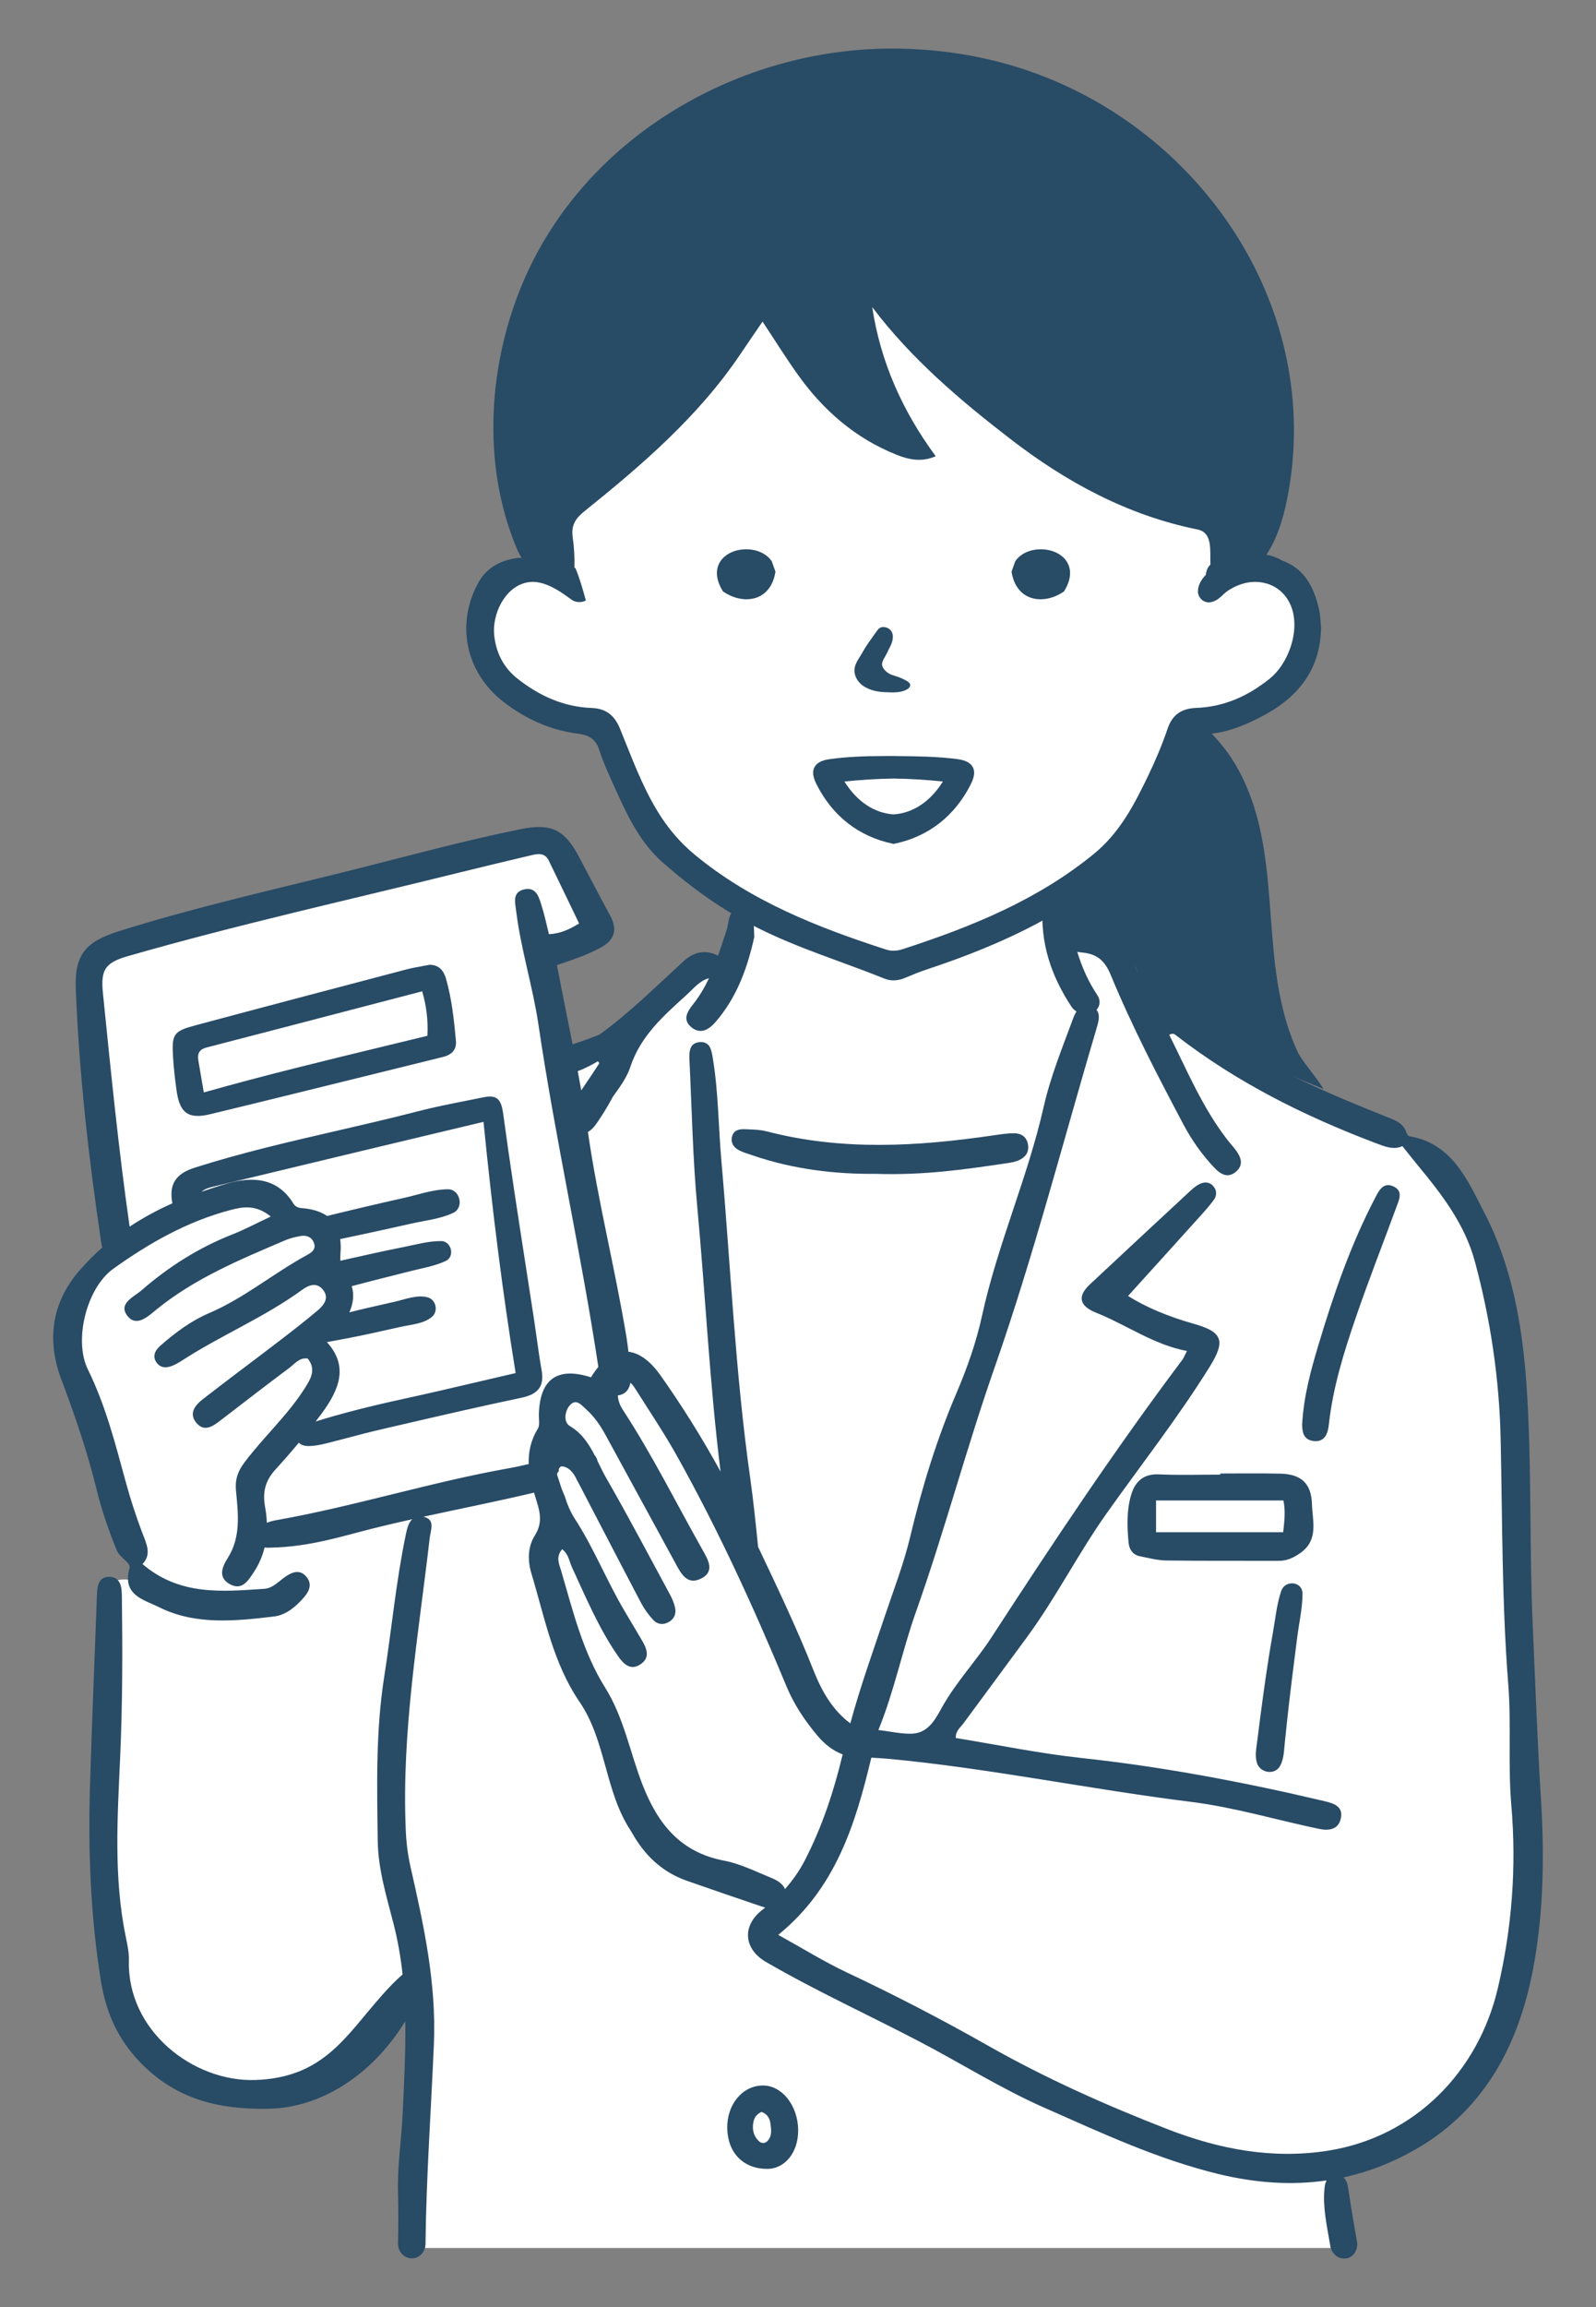
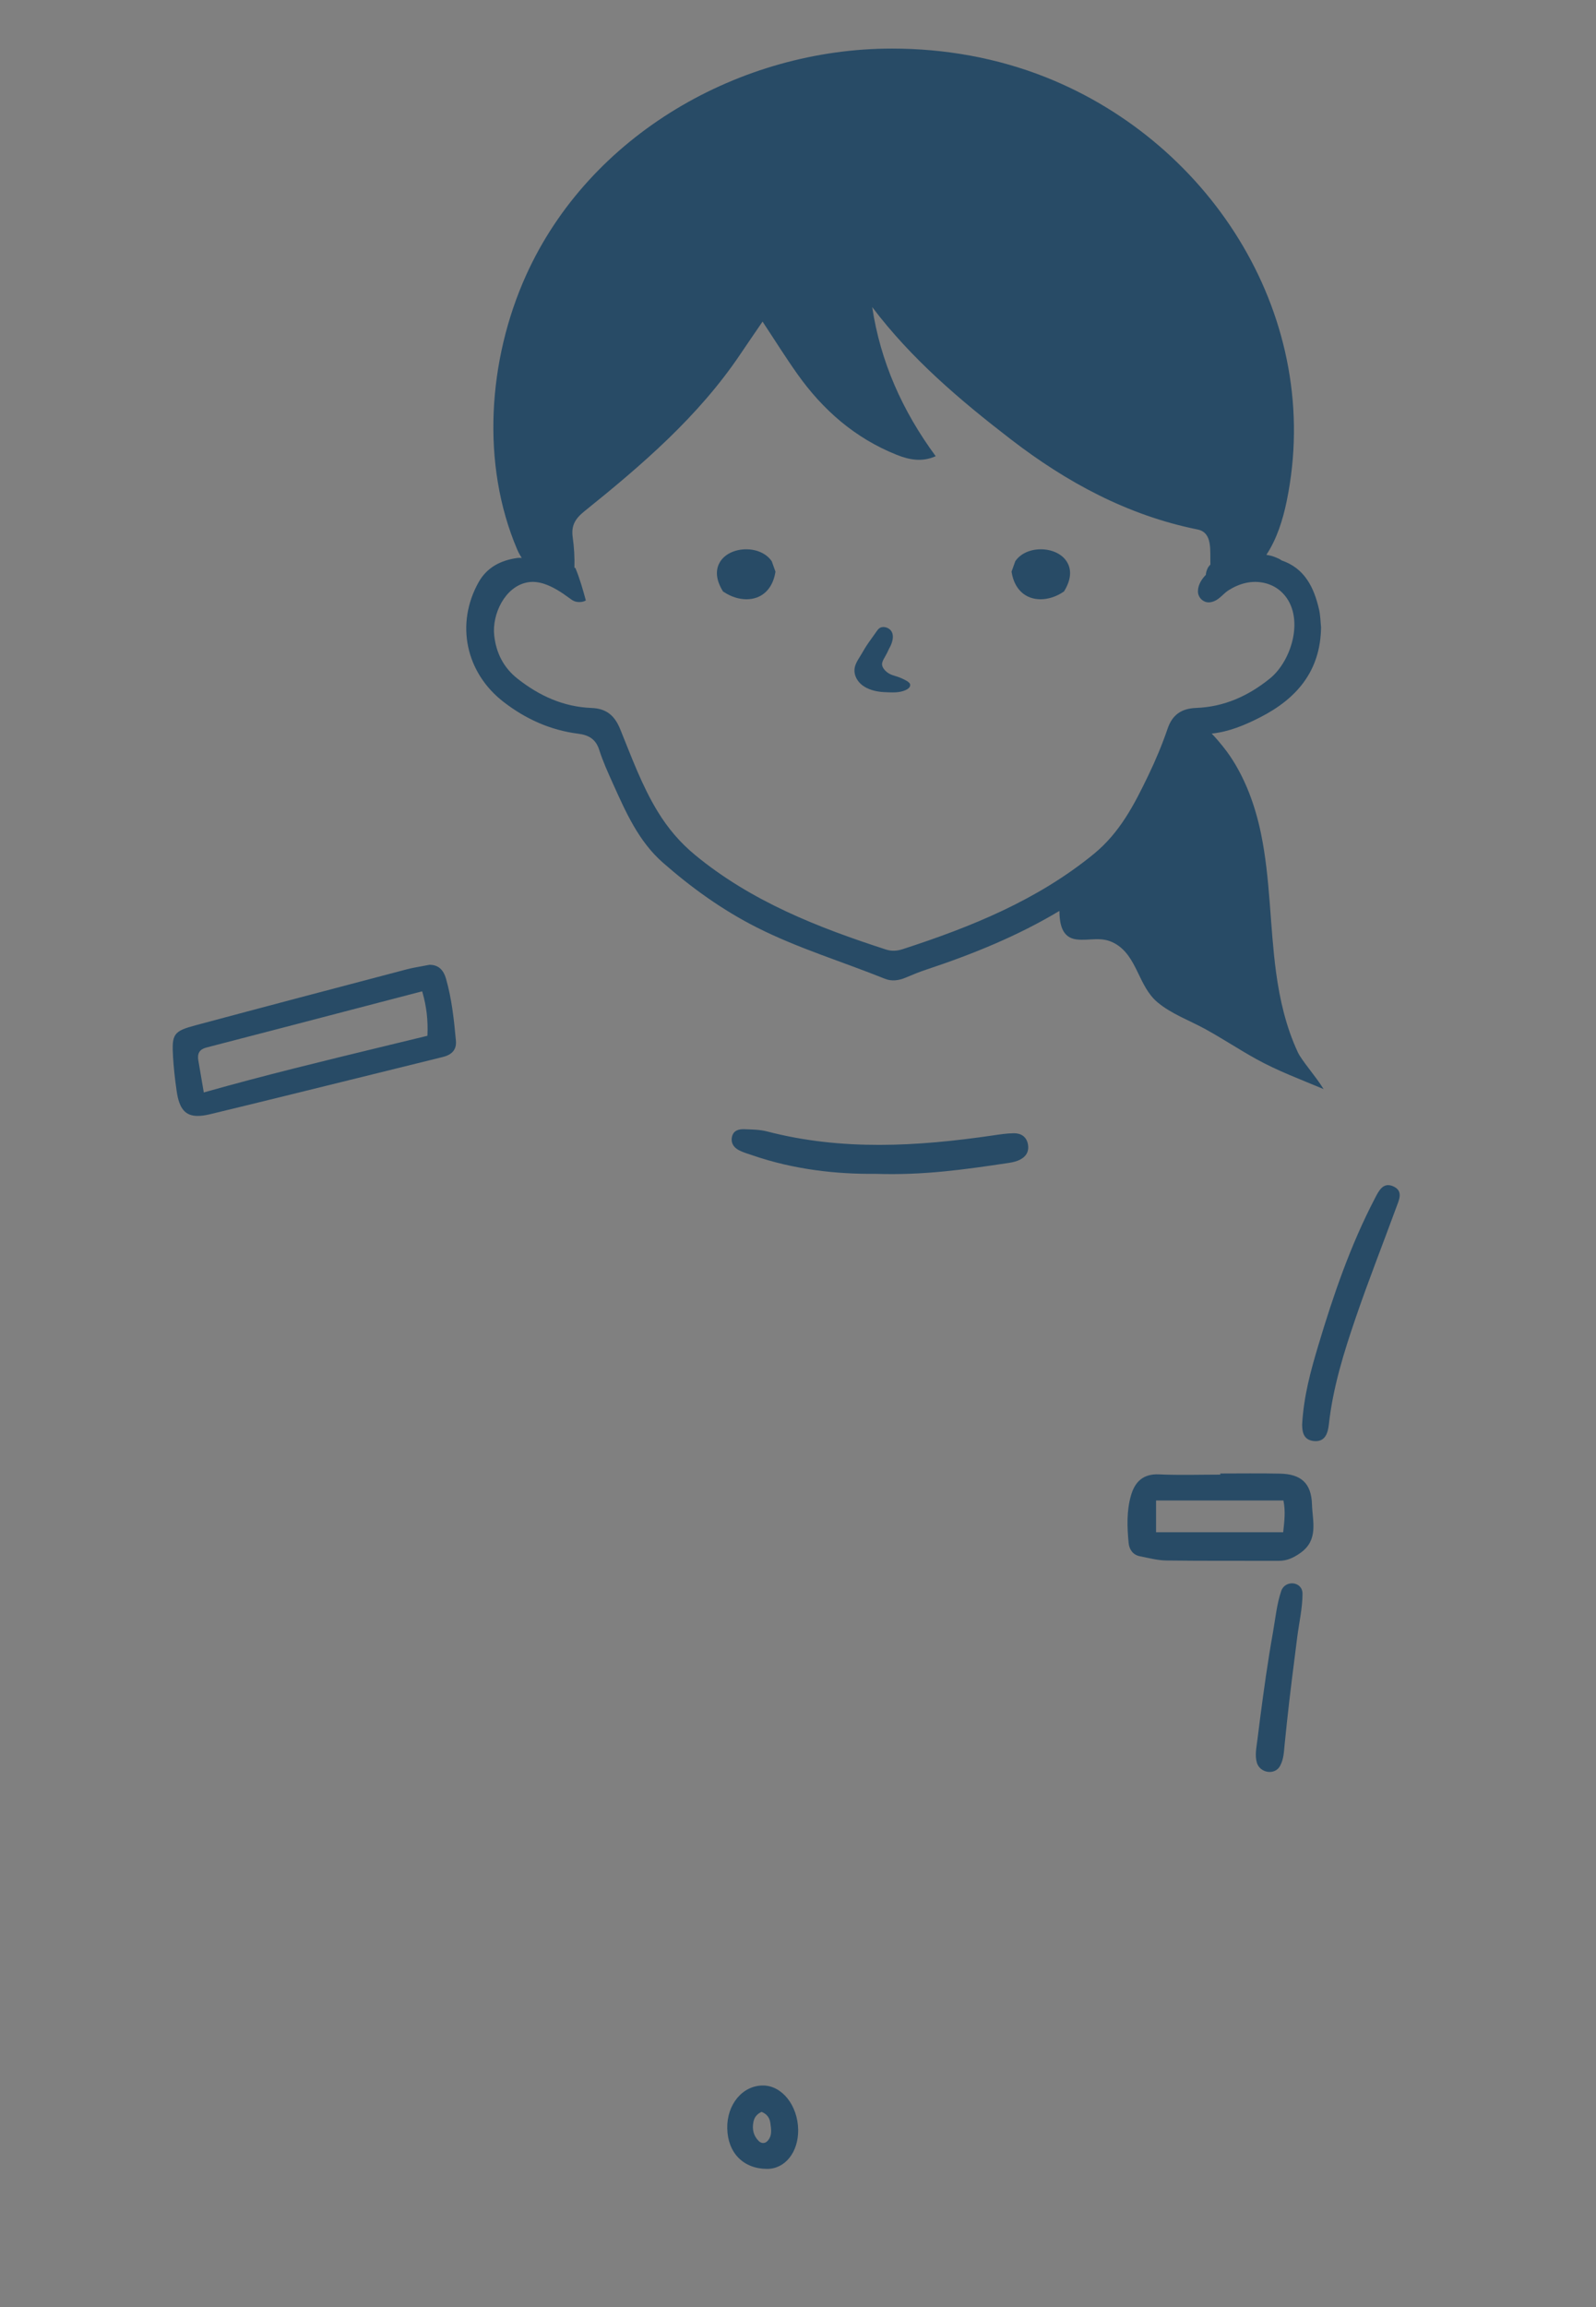
<svg xmlns="http://www.w3.org/2000/svg" version="1.1" id="編集モード" x="0px" y="0px" width="90px" height="130px" viewBox="0 0 90 130" enable-background="new 0 0 90 130" xml:space="preserve">
  <rect x="0" y="0" width="90" height="130" fill="#808080" stroke="none" />
  <g id="薬剤師_00000106131983987888494210000003622355763776430767_">
-     <path id="白_00000018934503321017184930000007712028058592607119_" fill="#FFFFFF" d="M84.989,113.728   c-0.517,1.414-1.758,3.514-2.827,4.797s-3.426,2.44-4.755,2.954c-1.326,0.514-2.354,0.735-2.354,0.735l0.067,0.373l0.038,0.222   l0.784,3.861H23.029l0.088-2.363l0.591-11.821l-0.37,0.345l-0.499,0.464l-0.971,0.904c0,0-2.87,2.786-4.713,3.316   c-1.839,0.531-4.28,0.795-5.395,0c-1.111-0.798-3.725-1.987-3.725-1.987s-1.157-2.142-1.456-3.299   c-0.299-1.153-0.813-5.139-0.942-7.108c-0.127-1.97,0.214-11.22,0.214-11.22s0-4.023,0.341-4.583   c0.095-0.155,0.26-0.239,0.45-0.281c0.187-0.042,0.39-0.042,0.577-0.025c0.31,0.025,0.559,0.091,0.559,0.091   s-0.042-0.556-0.214-1.153c-0.172-0.595-0.686-1.928-1.326-3.985c-0.644-2.054-1.157-3.767-1.969-6.208   c-0.813-2.441-0.517-1.928-0.345-3.598c0.172-1.671,0.598-1.414,1.456-2.525c0.239-0.31,0.447-0.58,0.623-0.805   c0.46-0.587,0.703-0.894,0.703-0.894s-0.018-0.126-0.049-0.355c-0.264-1.923-1.52-11.106-1.748-13.72   c-0.257-2.927,0-1.442,0.341-1.998c0.345-0.556,1.928-1.157,3.084-1.284c1.157-0.13,20.512-4.881,21.113-5.026   c0.598-0.144,1.839-0.201,1.839-0.201s2.016,3.556,2.227,4.112c0.214,0.556,0.514,0.985,0.088,1.541   c-0.429,0.559-3.018,0.644-3.018,0.644l0.988,6.067c0,0.011,0,0.021,0.003,0.032c0.003,0.032,0.011,0.063,0.018,0.091   c0,0,0,0,0.637-0.193c0.07-0.021,0.137-0.042,0.204-0.063c0.524-0.176,0.946-0.38,2.262-1.178c1.48-0.9,2.673-2.057,3.7-2.958   c1.031-0.897,0.729-0.728,1.787-0.784h0.004c0.397-0.025,0.598-0.039,0.725-0.099c0.204-0.102,0.196-0.327,0.527-0.915   c0.303-0.535,0.468-1.242,0.556-1.751c0.046-0.278,0.07-0.5,0.077-0.602c0.004-0.042,0.008-0.067,0.008-0.067   s-2.354-1.562-3.374-2.377c-1.02-0.813-1.551-1.541-2.106-2.251c-0.556-0.707-0.728-1.301-1.326-2.244   c-0.602-0.943-0.644-2.441-0.858-2.74c-0.215-0.303-0.387-0.816-0.985-0.985c-0.598-0.172-1.927-0.214-3.127-0.942   c-1.199-0.728-1.326-0.77-2.054-1.33c-0.728-0.556-0.816-0.77-1.2-1.583c-0.387-0.813,0-1.628,0.215-2.655   c0.214-1.027,0.771-1.326,1.671-2.054c0.295-0.239,0.51-0.32,0.686-0.334c0.359-0.039,0.559,0.172,0.978-0.225   c0.063-0.06,0.113-0.113,0.148-0.166c0.37-0.471-0.102-0.686-0.144-1.417c-0.042-0.816,0.172-1.498,1.372-2.398   s2.525-2.058,4.284-3.51c1.755-1.456,6.25-7.667,6.25-7.667l7.46-0.422c0,0,3.534,3.376,5.233,4.892   c1.702,1.52,13.77,8.3,13.77,8.3l-0.239,2.385L68.6,32.81v0.003c0,0,0,0,0.004,0c0.07-0.042,0.826-0.485,1.153-0.735   c0.148-0.113,0.584-0.147,1.098-0.105c0.658,0.053,1.452,0.229,1.938,0.524c0.865,0.524,0.891,1.751,1.021,2.835   c0.126,1.083-0.686,2.515-1.157,3.158s-2.269,1.583-2.912,1.67c-0.485,0.063-1.621,0.25-2.283,0.451   c-0.214,0.063-0.38,0.126-0.456,0.189c-0.328,0.264-1.587,4.326-2.227,5.568c-0.299,0.58-1.323,1.421-2.343,2.163   c-0.011,0.007-0.021,0.014-0.032,0.025c-1.16,0.848-2.296,1.551-2.296,1.551s0.007,0.134,0.024,0.334v0.003c0,0,0,0.003,0,0.007   c0.018,0.166,0.039,0.376,0.074,0.595c0.031,0.211,0.073,0.433,0.126,0.626c0,0.003,0.004,0.007,0.004,0.007   c0.049,0.18,0.109,0.331,0.183,0.439c0.018,0.028,0.039,0.053,0.06,0.074c0.254,0.253,1.08,0.341,1.776,0.468   c0.004,0,0.004,0,0.004,0c0.362,0.067,0.686,0.144,0.876,0.26c0.348,0.214,0.798,1.414,1.48,2.543   c0.323,0.531,0.696,1.044,1.136,1.431c0.123,0.109,0.25,0.208,0.383,0.295c1.193,0.777,2.452,1.365,4.045,2.163   c0.004,0.003,0.011,0.007,0.018,0.007c0.573,0.289,1.189,0.605,1.861,0.968c0.007,0.007,0.014,0.007,0.018,0.01   c2.546,1.372,6.264,3.292,6.264,3.292s3.426,2.138,4.646,4.878c1.225,2.74,2.29,8.951,2.547,11.262   c0.257,2.314,0.644,19.312,0.813,23.512C86.615,107.478,85.503,112.317,84.989,113.728z" />
    <g id="アウトライン_00000137098792185340715240000017997861632350830476_">
      <g>
        <path fill="#284B66" d="M43.027,117.515c-1.153-0.003-2.047,1.069-2.016,2.42c0.028,1.379,0.911,2.275,2.244,2.279     c1.02,0.003,1.772-0.946,1.755-2.209C44.986,118.637,44.097,117.515,43.027,117.515z M43.273,120.649     c-0.151,0.155-0.348,0.13-0.485-0.003c-0.299-0.292-0.383-0.665-0.303-1.073c0.05-0.246,0.173-0.439,0.461-0.573     c0.32,0.13,0.457,0.352,0.496,0.633C43.488,119.984,43.559,120.354,43.273,120.649z" />
-         <path fill="#284B66" d="M86.892,101.3c-0.203-3.252-0.318-6.511-0.462-9.762c-0.202-4.528-0.037-9.076-0.357-13.603     c-0.236-3.33-0.831-6.643-2.373-9.608c-0.92-1.769-1.781-3.888-4.216-4.302c-0.069-0.012-0.147-0.125-0.174-0.207     c-0.187-0.567-0.696-0.717-1.167-0.905c-2.579-1.033-5.144-2.09-7.538-3.528c-1.783-1.07-3.427-2.35-5.208-3.412     c-0.669-0.399-1.114-0.869-1.421-1.573c-0.585-1.348-2.123-2.279-3.575-2.281c-0.07-0.422-0.123-0.849-0.16-1.282     c-0.03-0.357-0.181-0.646-0.543-0.725c-0.451-0.057-0.841,0.29-0.891,0.934c-0.162,2.083,0.475,3.965,1.626,5.696     c0.067,0.101,0.169,0.188,0.272,0.255c-0.073,0.111-0.134,0.239-0.183,0.372c-0.605,1.645-1.274,3.262-1.665,4.988     c-0.902,3.993-2.599,7.755-3.474,11.76c-0.328,1.502-0.837,2.956-1.44,4.365c-1.124,2.625-1.956,5.342-2.615,8.11     c-0.365,1.531-0.932,2.985-1.429,4.468c-0.673,2.008-1.398,4.009-1.948,6.05c-1.021-0.755-1.625-1.844-2.085-3.007     c-0.935-2.362-2.031-4.654-3.117-6.942c-0.131-1.29-0.261-2.58-0.442-3.859c-0.846-5.95-1.103-11.947-1.63-17.923     c-0.168-1.907-0.165-3.829-0.477-5.725c-0.074-0.455-0.143-0.972-0.735-0.932c-0.602,0.04-0.608,0.571-0.586,1.026     c0.136,2.774,0.188,5.557,0.446,8.32c0.458,4.95,0.693,9.917,1.309,14.856c-1.025-1.87-2.16-3.689-3.396-5.434     c-0.577-0.814-1.193-1.251-1.799-1.319c-0.035-0.291-0.072-0.582-0.12-0.871c-0.639-3.853-1.609-7.641-2.166-11.514     c0.045-0.028,0.089-0.056,0.132-0.088c0.192-0.149,0.328-0.35,0.463-0.55c0.224-0.332,0.437-0.671,0.632-1.021     c0.06-0.107,0.119-0.215,0.179-0.324c0.386-0.54,0.785-1.074,0.983-1.676c0.585-1.771,1.891-2.899,3.184-4.075     c0.394-0.357,0.727-0.795,1.254-0.93c-0.241,0.51-0.525,1-0.887,1.457c-0.336,0.425-0.627,0.874-0.102,1.308     c0.501,0.413,0.974,0.136,1.33-0.267c1.261-1.431,1.843-3.16,2.212-4.814c-0.041-0.728,0.071-1.453-0.665-1.566     c-0.836-0.128-0.729,0.671-0.896,1.178c-0.158,0.479-0.313,0.959-0.48,1.434c-0.722-0.367-1.369-0.219-1.968,0.332     c-1.536,1.411-3.019,2.881-4.711,4.112c-0.171,0.065-0.341,0.135-0.513,0.199c-0.193,0.072-0.388,0.139-0.582,0.208     c-0.141,0.05-0.286,0.093-0.429,0.141c-0.29-1.472-0.597-2.953-0.882-4.463c0.886-0.296,1.702-0.572,2.465-0.984     c0.798-0.432,0.962-1.018,0.532-1.811c-0.595-1.096-1.17-2.202-1.754-3.304c-0.823-1.554-1.582-1.904-3.293-1.559     c-3.322,0.671-6.591,1.579-9.875,2.395c-4.258,1.059-8.548,2.027-12.745,3.344c-1.885,0.591-2.541,1.292-2.463,3.272     c0.188,4.778,0.725,9.526,1.431,14.254c0.016,0.105,0.037,0.21,0.061,0.312c-0.454,0.4-0.888,0.834-1.298,1.309     c-1.603,1.852-1.815,3.982-1.015,6.104c0.771,2.044,1.473,4.093,1.992,6.209c0.288,1.175,0.681,2.311,1.136,3.431     c0.171,0.42,0.813,0.706,0.726,1.007c-0.439,1.526,0.806,1.777,1.646,2.196c2.072,1.032,4.305,0.791,6.502,0.53     c0.672-0.08,1.218-0.544,1.669-1.058c0.305-0.347,0.504-0.756,0.157-1.175c-0.355-0.428-0.779-0.286-1.167-0.021     c-0.386,0.264-0.73,0.664-1.206,0.695c-2.372,0.157-4.773,0.403-6.872-1.395c0.525-0.551,0.231-1.12-0.003-1.734     c-0.369-0.968-0.688-1.959-0.96-2.959c-0.582-2.134-1.13-4.269-2.117-6.272c-0.809-1.642-0.076-4.592,1.432-5.673     c2.021-1.448,4.18-2.673,6.612-3.312c0.691-0.182,1.424-0.318,2.27,0.368c-0.823,0.386-1.484,0.74-2.178,1.013     c-1.894,0.745-3.584,1.818-5.11,3.145c-0.427,0.371-1.355,0.747-0.784,1.455c0.516,0.639,1.177-0.009,1.649-0.392     c2.167-1.756,4.708-2.802,7.233-3.882c0.273-0.117,0.572-0.188,0.866-0.24c0.32-0.056,0.612,0.033,0.748,0.363     c0.154,0.374-0.105,0.557-0.381,0.707c-1.882,1.022-3.534,2.424-5.524,3.275c-1.017,0.435-1.914,1.104-2.748,1.836     c-0.293,0.256-0.478,0.605-0.193,0.974c0.24,0.312,0.589,0.276,0.917,0.136c0.184-0.079,0.358-0.183,0.526-0.292     c2.191-1.418,4.626-2.422,6.744-3.966c0.39-0.285,0.822-0.432,1.165-0.023c0.4,0.478,0.061,0.891-0.308,1.202     c-0.692,0.582-1.407,1.137-2.125,1.687c-1.435,1.098-2.887,2.175-4.314,3.283c-0.439,0.341-0.839,0.807-0.367,1.358     c0.431,0.505,0.9,0.195,1.322-0.13c1.299-1,2.598-2.002,3.912-2.984c0.303-0.226,0.558-0.592,1.033-0.523     c0.491,0.612,0.169,1.143-0.154,1.655c-0.971,1.538-2.333,2.759-3.419,4.207c-0.367,0.49-0.531,0.942-0.474,1.562     c0.12,1.294,0.299,2.608-0.461,3.812c-0.315,0.5-0.574,1.099,0.119,1.479c0.683,0.375,1.027-0.192,1.347-0.675     c0.296-0.447,0.492-0.914,0.609-1.394c0.161,0.028,0.321,0.004,0.392,0.007c2.158-0.048,3.912-0.623,5.68-1.069     c0.749-0.188,1.501-0.362,2.254-0.53c-0.222,0.208-0.302,0.577-0.369,0.9c-0.549,2.642-0.795,5.332-1.213,7.995     c-0.482,3.07-0.404,6.166-0.362,9.253c0.024,1.583,0.496,3.113,0.886,4.628c0.246,0.957,0.412,1.914,0.514,2.874     c0,0.001,0,0.002,0,0.003c-0.415,0.357-0.795,0.761-1.159,1.17c-2.039,2.29-3.288,4.657-7.165,4.776     c-3.49,0.107-7.223-2.784-7.11-6.749c0.012-0.43-0.083-0.868-0.171-1.293c-0.695-3.355-0.473-6.75-0.322-10.123     c0.137-3.052,0.138-6.097,0.097-9.146c-0.006-0.493-0.088-1.024-0.692-1.042c-0.624-0.019-0.694,0.517-0.712,1.008     c-0.131,3.517-0.274,7.033-0.386,10.55c-0.12,3.756,0.009,7.497,0.61,11.219c0.288,1.78,0.948,3.277,2.233,4.6     c2.016,2.074,4.414,2.644,7.206,2.597c3.247-0.054,6.08-2.22,7.723-4.938c0,0,0,0.001,0,0.002     c0.028,1.716-0.066,3.436-0.144,5.16c-0.067,1.48-0.302,2.961-0.267,4.438c0.025,0.979,0.023,1.957,0.001,2.934     c-0.01,0.429,0.331,0.831,0.76,0.831h0.039c0.418,0,0.748-0.383,0.752-0.801c0.042-3.764,0.312-7.522,0.473-11.281     c0.144-3.419-0.57-6.683-1.315-9.96c-0.162-0.714-0.247-1.424-0.274-2.156c-0.232-5.515,0.721-10.932,1.351-16.376     c0.049-0.45,0.344-1.064-0.354-1.213c2.08-0.454,4.168-0.867,6.238-1.357c0.048,0.167,0.1,0.334,0.153,0.501     c0.212,0.667,0.311,1.246-0.103,1.905c-0.403,0.643-0.42,1.411-0.195,2.155c0.746,2.473,1.217,5.038,2.719,7.239     c1.493,2.188,1.415,5.03,2.878,7.246c0.093,0.141,0.169,0.291,0.258,0.434c0.701,1.122,1.647,1.948,2.901,2.388     c1.394,0.489,2.791,0.967,4.189,1.439c0.077,0.026,0.156,0.05,0.234,0.072c-0.043,0.033-0.081,0.071-0.125,0.104     c-1.19,0.891-1.11,2.218,0.176,2.964c2.793,1.621,5.729,2.961,8.589,4.451c2.379,1.238,4.652,2.68,7.11,3.763     c3.209,1.415,6.373,2.9,9.827,3.737c2.097,0.508,4.122,0.642,6.082,0.358c0,0.001-0.001,0.001-0.002,0.002     c-0.066,0.126-0.099,0.281-0.115,0.447c-0.105,1.073,0.137,2.117,0.313,3.158c0.006,0.035,0.012,0.069,0.018,0.103     c0.063,0.366,0.38,0.689,0.751,0.689h0.049c0.477,0,0.786-0.489,0.701-0.958c-0.179-0.991-0.346-1.983-0.491-2.979     c-0.039-0.26-0.112-0.489-0.271-0.633c1.406-0.306,2.779-0.835,4.121-1.611c3.879-2.243,5.772-5.925,6.571-10.131     C87.053,107.787,87.093,104.524,86.892,101.3z M33.283,60.043c0.147-0.072,0.287-0.157,0.426-0.241     c0.036,0.035,0.066,0.069,0.091,0.105c-0.136,0.208-0.271,0.416-0.407,0.62c-0.203,0.306-0.409,0.611-0.616,0.916     c-0.063-0.363-0.13-0.725-0.198-1.088C32.819,60.277,33.058,60.154,33.283,60.043z M18.149,79.637     c0.93-1.27,1.555-2.62,0.285-4.011c0.29-0.05,0.58-0.104,0.866-0.16c0.548-0.106,1.097-0.211,1.643-0.332s1.09-0.243,1.636-0.364     c0.578-0.128,1.333-0.175,1.79-0.577c0.359-0.317,0.215-0.956-0.245-1.088c-0.586-0.168-1.287,0.114-1.864,0.245     c-0.544,0.125-1.089,0.248-1.633,0.373c-0.311,0.072-0.62,0.148-0.929,0.227c0.227-0.496,0.282-1.017,0.135-1.477     c0.421-0.11,0.842-0.222,1.264-0.329c0.675-0.171,1.352-0.339,2.026-0.512c0.668-0.17,1.383-0.284,2.01-0.577     c0.533-0.249,0.325-1.115-0.253-1.122c-0.691-0.008-1.392,0.192-2.067,0.325c-0.684,0.135-1.364,0.28-2.045,0.431     c-0.523,0.116-1.048,0.233-1.574,0.352c-0.01-0.15-0.006-0.305,0.008-0.47c0.023-0.276,0.011-0.521-0.018-0.75     c0.572-0.121,1.144-0.246,1.714-0.366c0.765-0.162,1.527-0.336,2.29-0.506c0.775-0.173,1.65-0.265,2.371-0.606     c0.624-0.295,0.391-1.329-0.299-1.329c-0.797,0-1.627,0.292-2.402,0.469c-0.762,0.173-1.526,0.342-2.286,0.524     c-0.708,0.169-1.418,0.336-2.126,0.511c-0.309-0.211-0.705-0.354-1.208-0.42c-0.26-0.035-0.518,0.005-0.696-0.284     c-0.904-1.47-2.324-1.525-3.725-1.123c-0.491,0.141-0.976,0.296-1.453,0.463c0.194-0.173,0.476-0.244,0.714-0.301     c2.903-0.7,5.808-1.397,8.712-2.093c1.495-0.358,2.991-0.714,4.525-1.08l1.951-0.465l0.008,0.08     c0.502,5.067,1.088,9.65,1.793,14.011l0.011,0.065l-0.064,0.015c-0.671,0.155-1.327,0.309-1.974,0.46     c-1.481,0.347-2.88,0.675-4.3,0.983c-1.935,0.42-3.518,0.828-4.944,1.272C17.914,79.948,18.034,79.794,18.149,79.637z      M30.387,79.719c-0.006,0.268,0.064,0.593-0.059,0.792c-0.407,0.66-0.535,1.322-0.511,1.983     c-0.357,0.087-0.716,0.168-1.077,0.232c-4.423,0.78-8.714,2.146-13.136,2.929c-0.186,0.033-0.38,0.079-0.555,0.152     c-0.013-0.293-0.045-0.589-0.1-0.888c-0.15-0.82-0.003-1.47,0.578-2.106c0.453-0.496,0.896-1.003,1.326-1.521     c0.114,0.125,0.291,0.191,0.559,0.191c0,0,0,0,0,0c0.066,0,0.133-0.004,0.2-0.009c0.308-0.026,0.612-0.098,0.921-0.175     c0.376-0.094,0.751-0.193,1.126-0.292c0.568-0.15,1.155-0.306,1.738-0.44l1.093-0.254c2.26-0.524,4.597-1.066,6.906-1.55     c0.974-0.205,1.306-0.658,1.144-1.565c-0.107-0.603-0.193-1.218-0.276-1.814c-0.048-0.34-0.096-0.681-0.147-1.021     c-0.163-1.069-0.329-2.138-0.495-3.207c-0.427-2.752-0.869-5.599-1.247-8.406c-0.094-0.702-0.296-0.962-0.745-0.962     c-0.106,0-0.227,0.014-0.368,0.043c-0.334,0.069-0.67,0.136-1.005,0.202c-0.896,0.178-1.822,0.361-2.718,0.594     c-1.53,0.397-3.096,0.758-4.611,1.107c-2.625,0.605-5.338,1.231-7.951,2.064c-1.081,0.345-1.457,0.941-1.256,2.008     c-0.839,0.375-1.646,0.807-2.411,1.314c-0.626-4.372-1.06-8.766-1.505-13.159c-0.133-1.309,0.115-1.712,1.4-2.082     c6.183-1.778,12.464-3.167,18.706-4.713c1.342-0.333,2.689-0.651,4.035-0.971c0.381-0.09,0.776-0.159,0.995,0.287     c0.574,1.171,1.136,2.35,1.716,3.555c-0.57,0.35-1.083,0.573-1.702,0.605c-0.138-0.552-0.24-1.06-0.396-1.552     c-0.154-0.488-0.289-1.122-0.98-0.979c-0.712,0.147-0.529,0.756-0.464,1.276c0.266,2.137,0.93,4.198,1.244,6.318     c0.958,6.47,2.405,12.853,3.383,19.318c-0.142,0.171-0.281,0.366-0.414,0.587C31.423,76.999,30.432,77.711,30.387,79.719z      M40.842,104.847c-2.472-0.468-3.75-2.069-4.616-4.297c-0.705-1.814-1.047-3.77-2.1-5.452c-1.269-2.027-1.82-4.333-2.484-6.593     c-0.107-0.366-0.32-0.763,0.058-1.21c0.364,0.28,0.396,0.675,0.547,1.004c0.791,1.71,1.52,3.453,2.599,5.012     c0.303,0.437,0.691,0.841,1.249,0.485c0.609-0.389,0.371-0.921,0.076-1.413c-0.328-0.548-0.652-1.098-0.977-1.648     c-0.99-1.678-1.704-3.498-2.774-5.146c-0.256-0.395-0.438-0.835-0.579-1.298c-0.096-0.208-0.183-0.418-0.245-0.634     c-0.059-0.175-0.111-0.354-0.174-0.528c-0.03-0.083,0.017-0.165,0.084-0.212c0.002-0.03-0.001-0.06,0.003-0.09     c0.011-0.098,0.083-0.21,0.199-0.199c0.32,0.032,0.54,0.267,0.701,0.528c0.063,0.102,0.114,0.212,0.163,0.323     c0.003-0.001,0.006-0.002,0.008-0.002c1.187,2.274,2.364,4.553,3.559,6.823c0.186,0.353,0.425,0.689,0.697,0.98     c0.25,0.268,0.599,0.299,0.922,0.092c0.289-0.184,0.379-0.481,0.308-0.795c-0.058-0.258-0.168-0.511-0.295-0.745     c-1.186-2.19-2.345-4.396-3.588-6.553c-0.178-0.309-0.332-0.635-0.49-0.96c-0.03-0.136-0.087-0.236-0.159-0.316     c-0.328-0.637-0.714-1.24-1.401-1.649c-0.371-0.221-0.292-0.86,0.019-1.189c0.359-0.381,0.661,0.035,0.922,0.268     c0.457,0.407,0.794,0.915,1.085,1.447c1.31,2.39,2.607,4.786,3.914,7.177c0.309,0.565,0.641,1.275,1.427,0.91     c0.848-0.394,0.429-1.081,0.116-1.635c-1.487-2.637-2.835-5.353-4.493-7.89c-0.183-0.28-0.27-0.547-0.283-0.811     c0.449-0.064,0.646-0.354,0.706-0.714c0.137,0.105,0.23,0.259,0.322,0.405c0.772,1.223,1.583,2.425,2.289,3.687     c2.349,4.204,4.355,8.576,6.198,13.024c0.43,1.036,1.053,1.955,1.773,2.806c0.384,0.452,0.844,0.809,1.391,1.02     c-0.502,2.087-1.159,4.09-2.146,5.991c-0.304,0.584-0.678,1.114-1.107,1.598c-0.119-0.299-0.434-0.496-0.776-0.633     C42.616,105.459,41.752,105.02,40.842,104.847z M84.458,112.06c-1.103,4.668-4.668,8.365-9.599,9.133     c-3.125,0.486-6.121-0.093-9.005-1.211c-3.482-1.351-6.893-2.873-10.154-4.721c-2.583-1.464-5.22-2.832-7.909-4.098     c-1.31-0.617-2.547-1.386-3.905-2.136c3.237-2.632,4.349-6.218,5.248-9.985c0.335,0.021,0.649,0.034,0.961,0.063     c5.724,0.54,11.356,1.717,17.059,2.426c2.429,0.301,4.806,1.016,7.21,1.52c0.522,0.109,1.093,0.079,1.242-0.568     c0.157-0.676-0.357-0.858-0.895-0.985c-4.538-1.073-9.108-1.939-13.753-2.441c-2.37-0.256-4.715-0.743-7.061-1.124     c-0.012-0.41,0.255-0.582,0.419-0.805c1.208-1.646,2.43-3.282,3.635-4.93c1.623-2.221,2.865-4.685,4.459-6.931     c1.941-2.735,4.015-5.378,5.792-8.229c0.933-1.497,0.75-1.988-0.917-2.455c-1.384-0.388-2.688-0.932-3.672-1.559     c1.264-1.396,2.526-2.786,3.783-4.182c0.363-0.402,0.735-0.799,1.055-1.234c0.176-0.239,0.181-0.555-0.054-0.795     c-0.235-0.242-0.528-0.216-0.796-0.072c-0.193,0.105-0.364,0.258-0.527,0.409c-1.874,1.739-3.747,3.477-5.613,5.223     c-0.736,0.689-0.585,1.223,0.367,1.603c1.703,0.68,3.211,1.789,5.106,2.15c-0.146,0.28-0.188,0.4-0.261,0.498     c-3.803,5.06-7.308,10.323-10.755,15.628c-0.849,1.305-1.925,2.446-2.718,3.813c-0.372,0.643-0.76,1.563-1.727,1.622     c-0.591,0.036-1.192-0.117-1.94-0.202c0.903-2.212,1.34-4.465,2.11-6.633c1.614-4.54,2.838-9.204,4.433-13.763     c2.213-6.323,3.89-12.834,5.795-19.265c0.1-0.335,0.161-0.681-0.035-0.917c0.216-0.251,0.225-0.563,0.04-0.839     c-0.512-0.771-0.872-1.587-1.128-2.433c0.102,0.018,0.203,0.032,0.305,0.042c0.818,0.079,1.257,0.467,1.584,1.261     c1.195,2.896,2.642,5.676,4.109,8.443c0.467,0.879,1.042,1.686,1.725,2.411c0.356,0.379,0.779,0.633,1.248,0.213     c0.423-0.379,0.257-0.81-0.033-1.199c-0.151-0.205-0.328-0.392-0.484-0.594c-1.395-1.804-2.262-3.892-3.268-5.901     c0.219-0.126,0.314-0.025,0.409,0.047c3.392,2.625,7.179,4.515,11.17,6.03c0.539,0.205,1.061,0.432,1.57,0.195     c0.333,0.415,0.606,0.765,0.889,1.107c1.35,1.631,2.634,3.301,3.199,5.396c0.885,3.28,1.38,6.613,1.453,10.015     c0.099,4.599,0.066,9.204,0.428,13.794c0.179,2.268-0.021,4.544,0.172,6.803C85.526,105.203,85.261,108.666,84.458,112.06z" />
        <path fill="#284B66" d="M72.166,83.037c-1.114-0.024-2.233-0.007-3.352-0.007v0.063c-1.15,0-2.304,0.039-3.45-0.014     c-0.903-0.042-1.368,0.418-1.59,1.199c-0.249,0.872-0.215,1.772-0.13,2.663c0.035,0.369,0.239,0.675,0.637,0.752     c0.499,0.099,1.002,0.235,1.505,0.239c2.107,0.028,4.214,0.011,6.324,0.018c0.468,0.003,0.833-0.172,1.22-0.443     c1.038-0.735,0.683-1.779,0.654-2.729C73.95,83.579,73.373,83.058,72.166,83.037z M72.36,86.34h-7.169v-1.791h7.183     C72.497,85.147,72.431,85.703,72.36,86.34z" />
        <path fill="#284B66" d="M78.602,66.865c-0.599-0.294-0.849,0.233-1.069,0.658c-1.379,2.642-2.342,5.447-3.193,8.292     c-0.421,1.406-0.816,2.82-0.911,4.441c0.005,0.354,0.028,0.883,0.662,0.945c0.636,0.063,0.79-0.444,0.845-0.942     c0.229-2.078,0.847-4.059,1.519-6.019c0.712-2.081,1.521-4.129,2.279-6.195C78.884,67.633,79.147,67.134,78.602,66.865z" />
        <path fill="#284B66" d="M41.273,64.077c-0.068,0.345,0.116,0.588,0.397,0.737c0.233,0.123,0.495,0.194,0.747,0.281     c2.366,0.82,4.815,1.073,6.93,1.048c2.757,0.095,5.104-0.253,7.449-0.601c0.197-0.029,0.399-0.063,0.585-0.135     c0.415-0.16,0.669-0.454,0.586-0.925c-0.075-0.427-0.388-0.628-0.791-0.625c-0.397,0.003-0.797,0.066-1.192,0.124     c-4.257,0.621-8.505,0.873-12.733-0.227c-0.414-0.107-0.859-0.109-1.292-0.125C41.646,63.62,41.347,63.705,41.273,64.077z" />
        <path fill="#284B66" d="M72.251,89.646c-0.254,0.738-0.332,1.575-0.469,2.343c-0.145,0.813-0.275,1.628-0.395,2.446     c-0.116,0.801-0.226,1.604-0.33,2.407c-0.052,0.396-0.102,0.793-0.15,1.19c-0.053,0.434-0.155,0.87-0.03,1.297     c0.168,0.572,1.012,0.729,1.311,0.171c0.205-0.382,0.213-0.789,0.255-1.213c0.039-0.397,0.08-0.794,0.123-1.191     c0.088-0.822,0.183-1.643,0.285-2.463c0.099-0.792,0.199-1.583,0.3-2.374c0.102-0.802,0.298-1.643,0.299-2.452     C73.451,89.098,72.471,89.01,72.251,89.646z" />
        <path fill="#284B66" d="M25.156,55.167c-0.155-0.548-0.454-0.802-0.939-0.802c-0.137,0.025-0.278,0.049-0.415,0.078     c-0.292,0.053-0.594,0.105-0.886,0.183c-4.238,1.115-8.061,2.121-11.877,3.145c-1.252,0.334-1.361,0.485-1.28,1.804     c0.036,0.57,0.099,1.189,0.201,1.892c0.14,1.006,0.485,1.414,1.188,1.414c0.193,0,0.415-0.028,0.679-0.092     c2.778-0.668,5.599-1.368,8.329-2.04c1.6-0.397,3.204-0.792,4.804-1.186c0.552-0.133,0.795-0.439,0.749-0.928     C25.6,57.45,25.477,56.297,25.156,55.167z M24.105,58.312l-0.004,0.053l-0.053,0.014c-0.865,0.211-1.73,0.422-2.599,0.629     c-3.218,0.781-6.546,1.586-9.883,2.529l-0.074,0.021l-0.31-1.815c-0.063-0.391,0.077-0.616,0.45-0.714     c3.232-0.837,6.461-1.678,9.714-2.529l2.458-0.64l0.021,0.066C24.052,56.722,24.14,57.479,24.105,58.312z" />
      </g>
      <g>
-         <path fill="#284B66" d="M70.573,32.803L70.573,32.803c-0.009,0.006-0.026,0.012-0.051,0.017     C70.54,32.819,70.563,32.814,70.573,32.803C70.573,32.803,70.573,32.803,70.573,32.803z" />
-         <path fill="#284B66" d="M53.977,42.773c-1.126-0.147-2.279-0.158-3.395-0.169l-0.141-0.003h-0.496     c-1.263,0-2.229,0.049-3.134,0.172c-0.464,0.06-0.756,0.211-0.883,0.458c-0.13,0.239-0.092,0.548,0.12,0.971     c0.9,1.78,2.377,2.933,4.266,3.334l0.081,0.018l0.074-0.018c1.892-0.401,3.369-1.554,4.27-3.334     c0.211-0.422,0.249-0.731,0.119-0.971C54.732,42.985,54.44,42.833,53.977,42.773z M50.389,45.89     c-1.087-0.07-2.068-0.725-2.771-1.854c0.981-0.098,1.893-0.155,2.778-0.166c0.883,0.011,1.794,0.067,2.775,0.166     C52.467,45.165,51.486,45.819,50.389,45.89z" />
+         <path fill="#284B66" d="M70.573,32.803L70.573,32.803c-0.009,0.006-0.026,0.012-0.051,0.017     C70.573,32.803,70.573,32.803,70.573,32.803z" />
        <path fill="#284B66" d="M49.53,38.967c0.198,0.032,0.399,0.038,0.595,0.044l0.062,0.002c0.051,0.001,0.103,0.003,0.153,0.003     c0.242,0,0.43-0.025,0.594-0.078c0.296-0.097,0.433-0.235,0.383-0.395c-0.033-0.086-0.137-0.148-0.249-0.21l-0.026-0.014     c-0.112-0.063-0.233-0.113-0.327-0.15c-0.072-0.028-0.147-0.051-0.224-0.074c-0.099-0.03-0.19-0.058-0.275-0.098     c-0.15-0.071-0.277-0.172-0.367-0.292c-0.069-0.091-0.105-0.179-0.109-0.261c-0.007-0.142,0.08-0.29,0.157-0.421     c0.084-0.142,0.161-0.295,0.233-0.459c0.221-0.378,0.278-0.726,0.159-0.954c-0.088-0.167-0.263-0.271-0.471-0.278     c-0.213,0-0.304,0.129-0.384,0.243l-0.323,0.453c-0.09,0.126-0.18,0.252-0.263,0.381c-0.068,0.105-0.131,0.213-0.193,0.321     c-0.054,0.091-0.107,0.182-0.178,0.294c-0.114,0.182-0.232,0.37-0.277,0.591c-0.063,0.316,0.055,0.646,0.319,0.905     C48.809,38.802,49.229,38.919,49.53,38.967z" />
        <path fill="#284B66" d="M58.691,30.952c-0.601,0-1.131,0.241-1.42,0.646l-0.019,0.027l-0.21,0.588l0.01,0.06     c0.162,0.936,0.77,1.495,1.625,1.495l0,0c0.428,0,0.883-0.146,1.28-0.412l0.045-0.031l0.027-0.046     c0.455-0.762,0.331-1.292,0.146-1.603C59.91,31.229,59.341,30.952,58.691,30.952z" />
        <path fill="#284B66" d="M43.499,31.598c-0.288-0.404-0.818-0.646-1.419-0.646c-0.649,0-1.219,0.277-1.485,0.724     c-0.185,0.311-0.31,0.841,0.146,1.603l0.028,0.046l0.045,0.031c0.397,0.266,0.853,0.412,1.28,0.412l0,0     c0.855,0,1.463-0.559,1.625-1.495l0.01-0.061l-0.21-0.588L43.499,31.598z" />
        <path fill="#284B66" d="M73.183,59.287c-0.659-1.413-1.016-2.957-1.224-4.496c-0.353-2.609-0.319-5.27-0.856-7.847     c-0.321-1.539-0.87-3.063-1.759-4.368c-0.164-0.241-0.557-0.766-1.016-1.239c0.98-0.102,1.875-0.479,2.729-0.915     c2.063-1.051,3.405-2.606,3.439-5.071c-0.031-0.291-0.034-0.662-0.115-1.015c-0.287-1.249-0.817-2.317-2.11-2.757     c-0.005-0.004-0.009-0.009-0.015-0.013c-0.12-0.083-0.259-0.136-0.395-0.189c-0.132-0.051-0.271-0.084-0.41-0.106     c-0.013-0.004-0.025-0.005-0.038-0.009c0.595-0.902,0.932-1.985,1.146-3.027c2.1-10.198-4.13-20.127-13.589-23.884     c-2.751-1.093-5.702-1.612-8.659-1.614C41.738,2.733,33.239,7.584,29.66,15.524c-2.136,4.739-2.554,10.612-0.495,15.439     c0.074,0.174,0.162,0.33,0.255,0.477c-0.076-0.008-0.154-0.011-0.237,0c-0.935,0.127-1.72,0.525-2.19,1.361     c-1.318,2.342-0.736,5.102,1.406,6.754c1.243,0.958,2.631,1.59,4.209,1.789c0.601,0.076,0.993,0.313,1.183,0.912     c0.207,0.648,0.492,1.275,0.773,1.899c0.725,1.609,1.448,3.252,2.809,4.447c1.614,1.417,3.361,2.677,5.313,3.663     c2.32,1.171,4.811,1.921,7.213,2.887c0.382,0.153,0.783,0.102,1.17-0.063c0.389-0.166,0.781-0.326,1.184-0.459     c2.623-0.87,5.155-1.902,7.488-3.301c0.009,0.734,0.142,1.506,0.961,1.606c0.756,0.093,1.412-0.201,2.174,0.232     c1.263,0.717,1.302,2.391,2.393,3.308c0.792,0.665,1.821,1.029,2.719,1.524c0.958,0.528,1.872,1.133,2.829,1.664     c1.225,0.68,2.536,1.166,3.822,1.705C74.161,60.597,73.411,59.775,73.183,59.287z M50.919,53.479     c-0.316,0.103-0.624,0.134-0.953,0.027c-3.865-1.25-7.606-2.721-10.77-5.329c-0.857-0.707-1.533-1.508-2.104-2.441     c-0.904-1.476-1.48-3.086-2.126-4.666c-0.313-0.763-0.786-1.146-1.604-1.177c-1.591-0.062-2.942-0.682-4.165-1.64     c-0.815-0.639-1.223-1.48-1.328-2.45c-0.129-1.183,0.594-2.739,1.86-2.985c0.317-0.062,0.648-0.02,0.953,0.08     c0.508,0.167,0.986,0.48,1.413,0.795c0.093,0.069,0.186,0.14,0.293,0.183c0.183,0.073,0.469,0.069,0.648-0.041     c-0.168-0.618-0.341-1.234-0.589-1.827c-0.018-0.008-0.037-0.012-0.056-0.02c0.019-0.572-0.017-1.151-0.096-1.717     c-0.09-0.644,0.131-1.036,0.647-1.451c3.27-2.628,6.445-5.356,8.806-8.861c0.403-0.599,0.813-1.193,1.253-1.837     c0.687,1.036,1.294,2.01,1.958,2.946c1.439,2.031,3.264,3.63,5.618,4.565c0.671,0.267,1.405,0.424,2.188,0.074     c-1.876-2.547-3.112-5.309-3.581-8.404c2.206,2.921,4.957,5.25,7.813,7.449c3.135,2.415,6.577,4.285,10.531,5.083     c0.861,0.174,0.702,1.16,0.728,1.977c-0.065,0.065-0.122,0.137-0.159,0.217c-0.056,0.119-0.091,0.241-0.098,0.362     c-0.249,0.259-0.441,0.569-0.446,0.928c-0.003,0.221,0.122,0.432,0.312,0.543c0.212,0.124,0.421,0.092,0.634,0     c0.291-0.127,0.505-0.424,0.774-0.597c0.299-0.19,0.626-0.337,0.972-0.416c0.737-0.166,1.534,0.014,2.074,0.559     c1.286,1.299,0.552,3.81-0.713,4.829c-1.209,0.975-2.565,1.595-4.157,1.654c-0.815,0.031-1.338,0.377-1.606,1.167     c-0.307,0.899-0.677,1.782-1.091,2.64c-0.785,1.628-1.592,3.213-3.078,4.427C58.498,50.718,54.782,52.224,50.919,53.479z" />
      </g>
    </g>
  </g>
</svg>